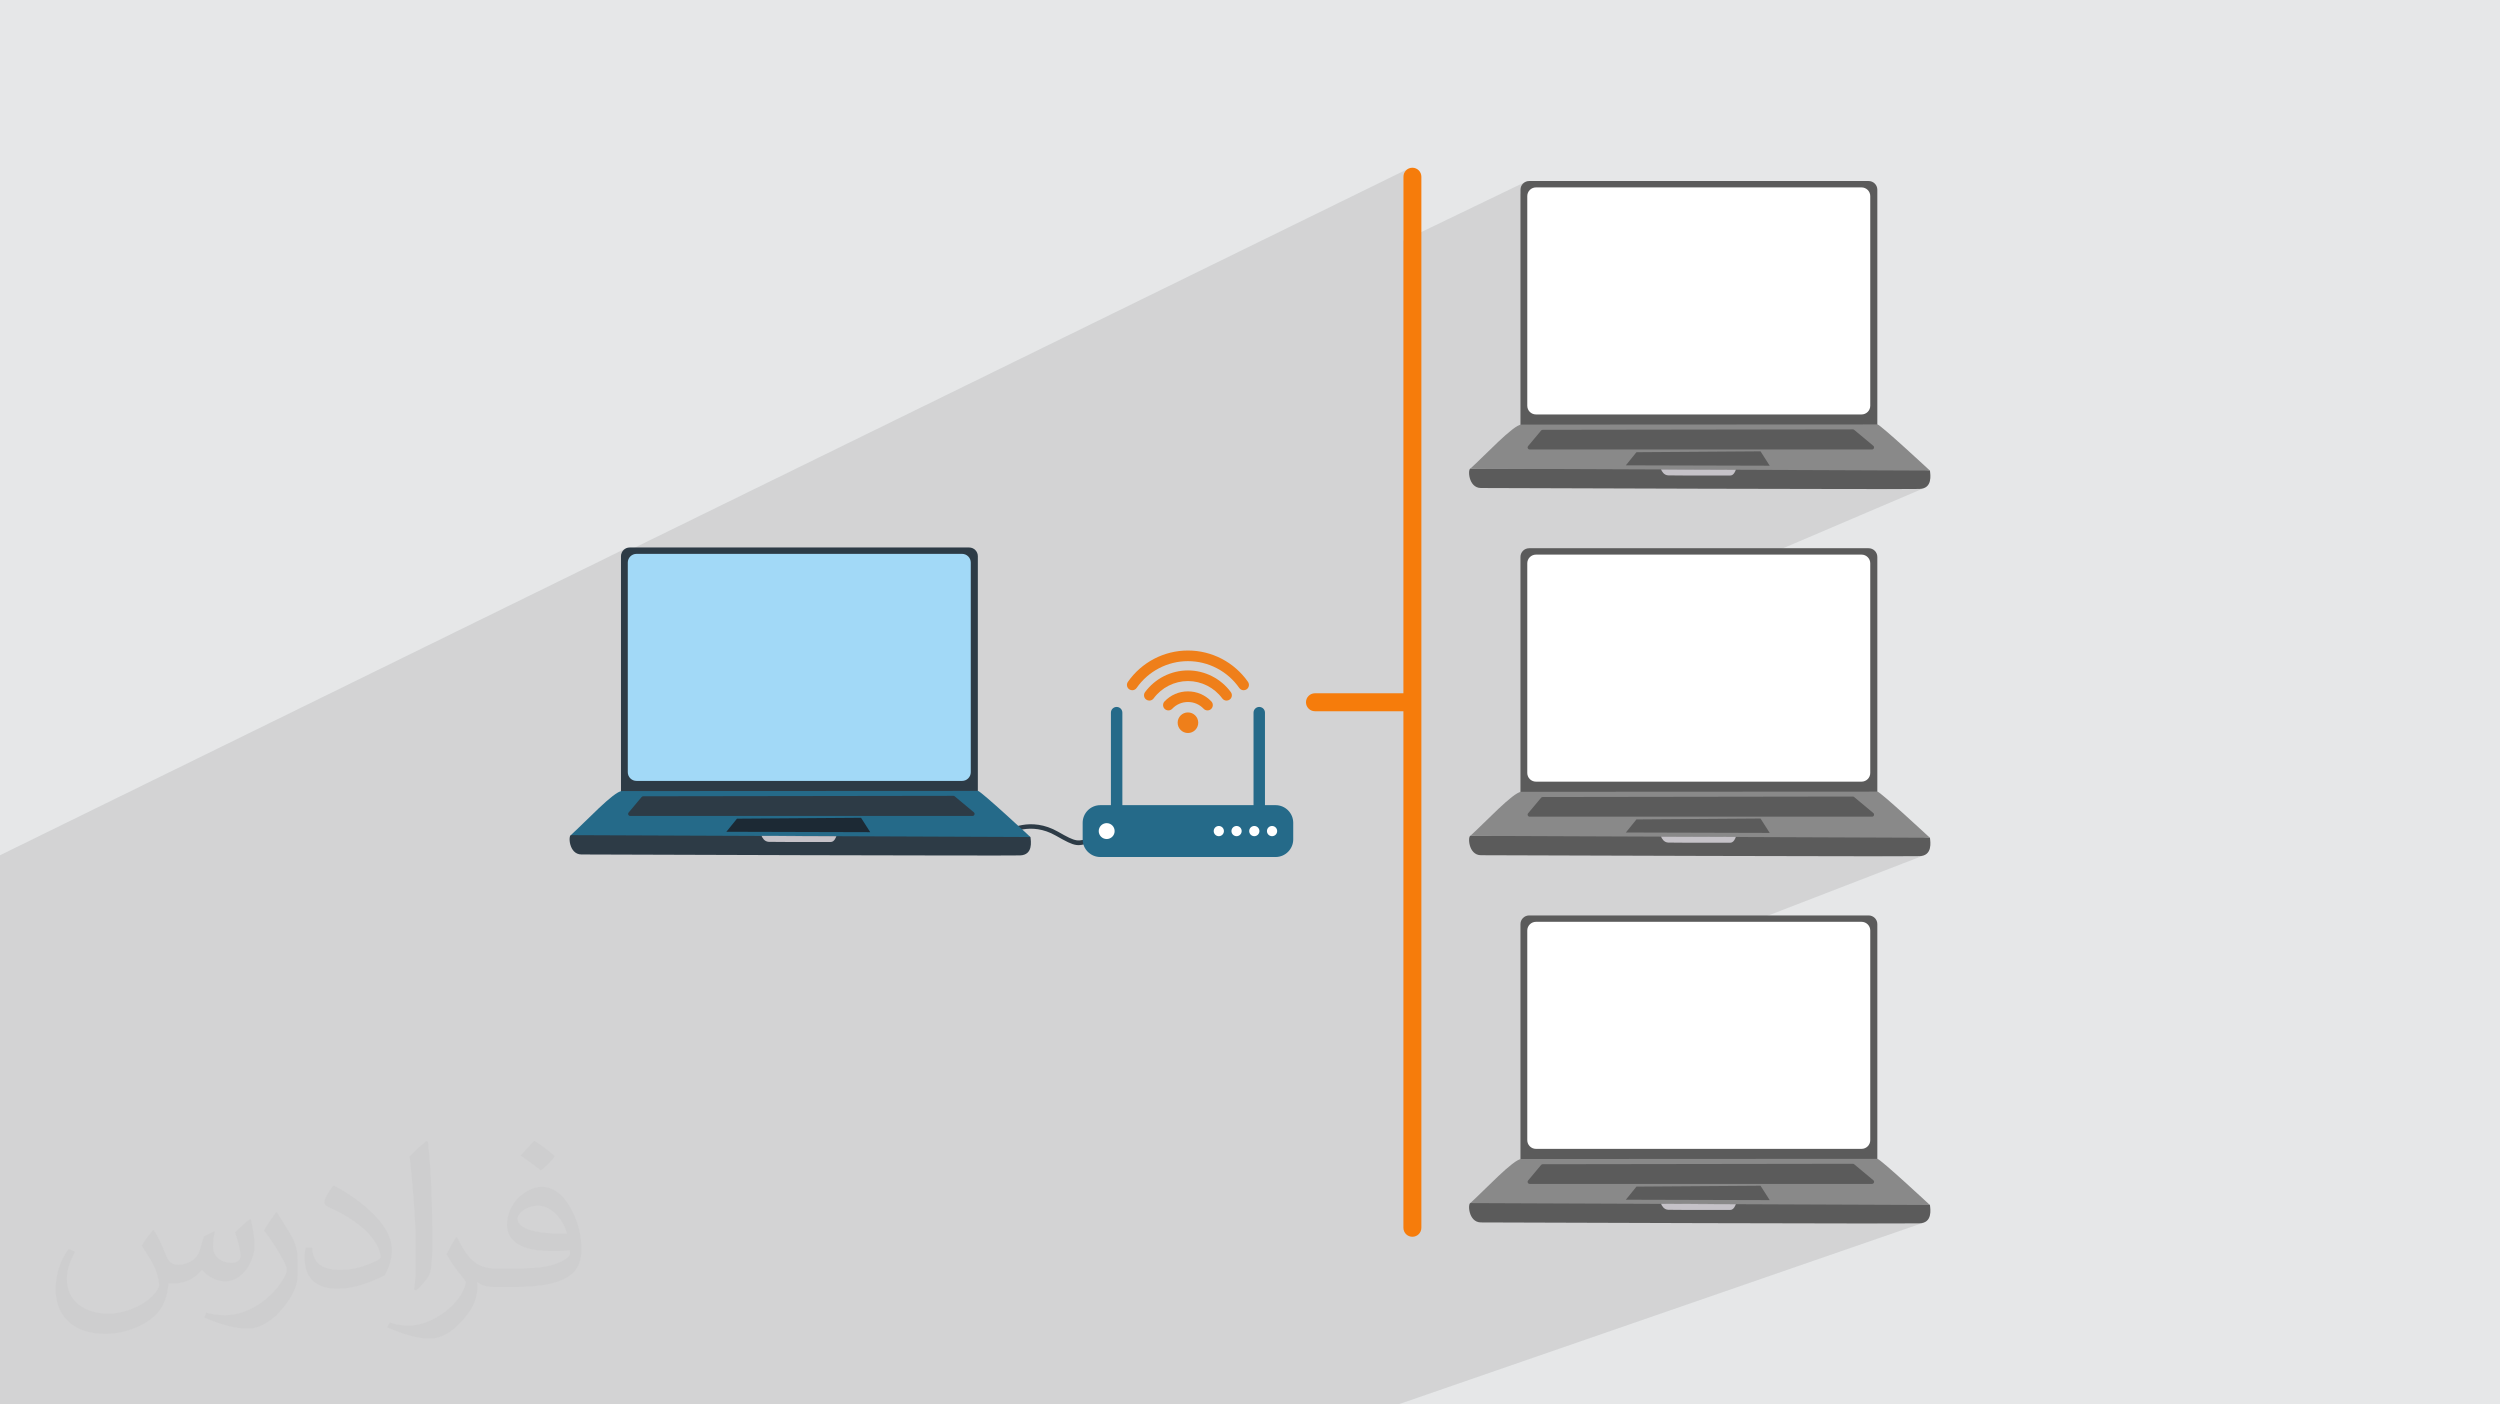
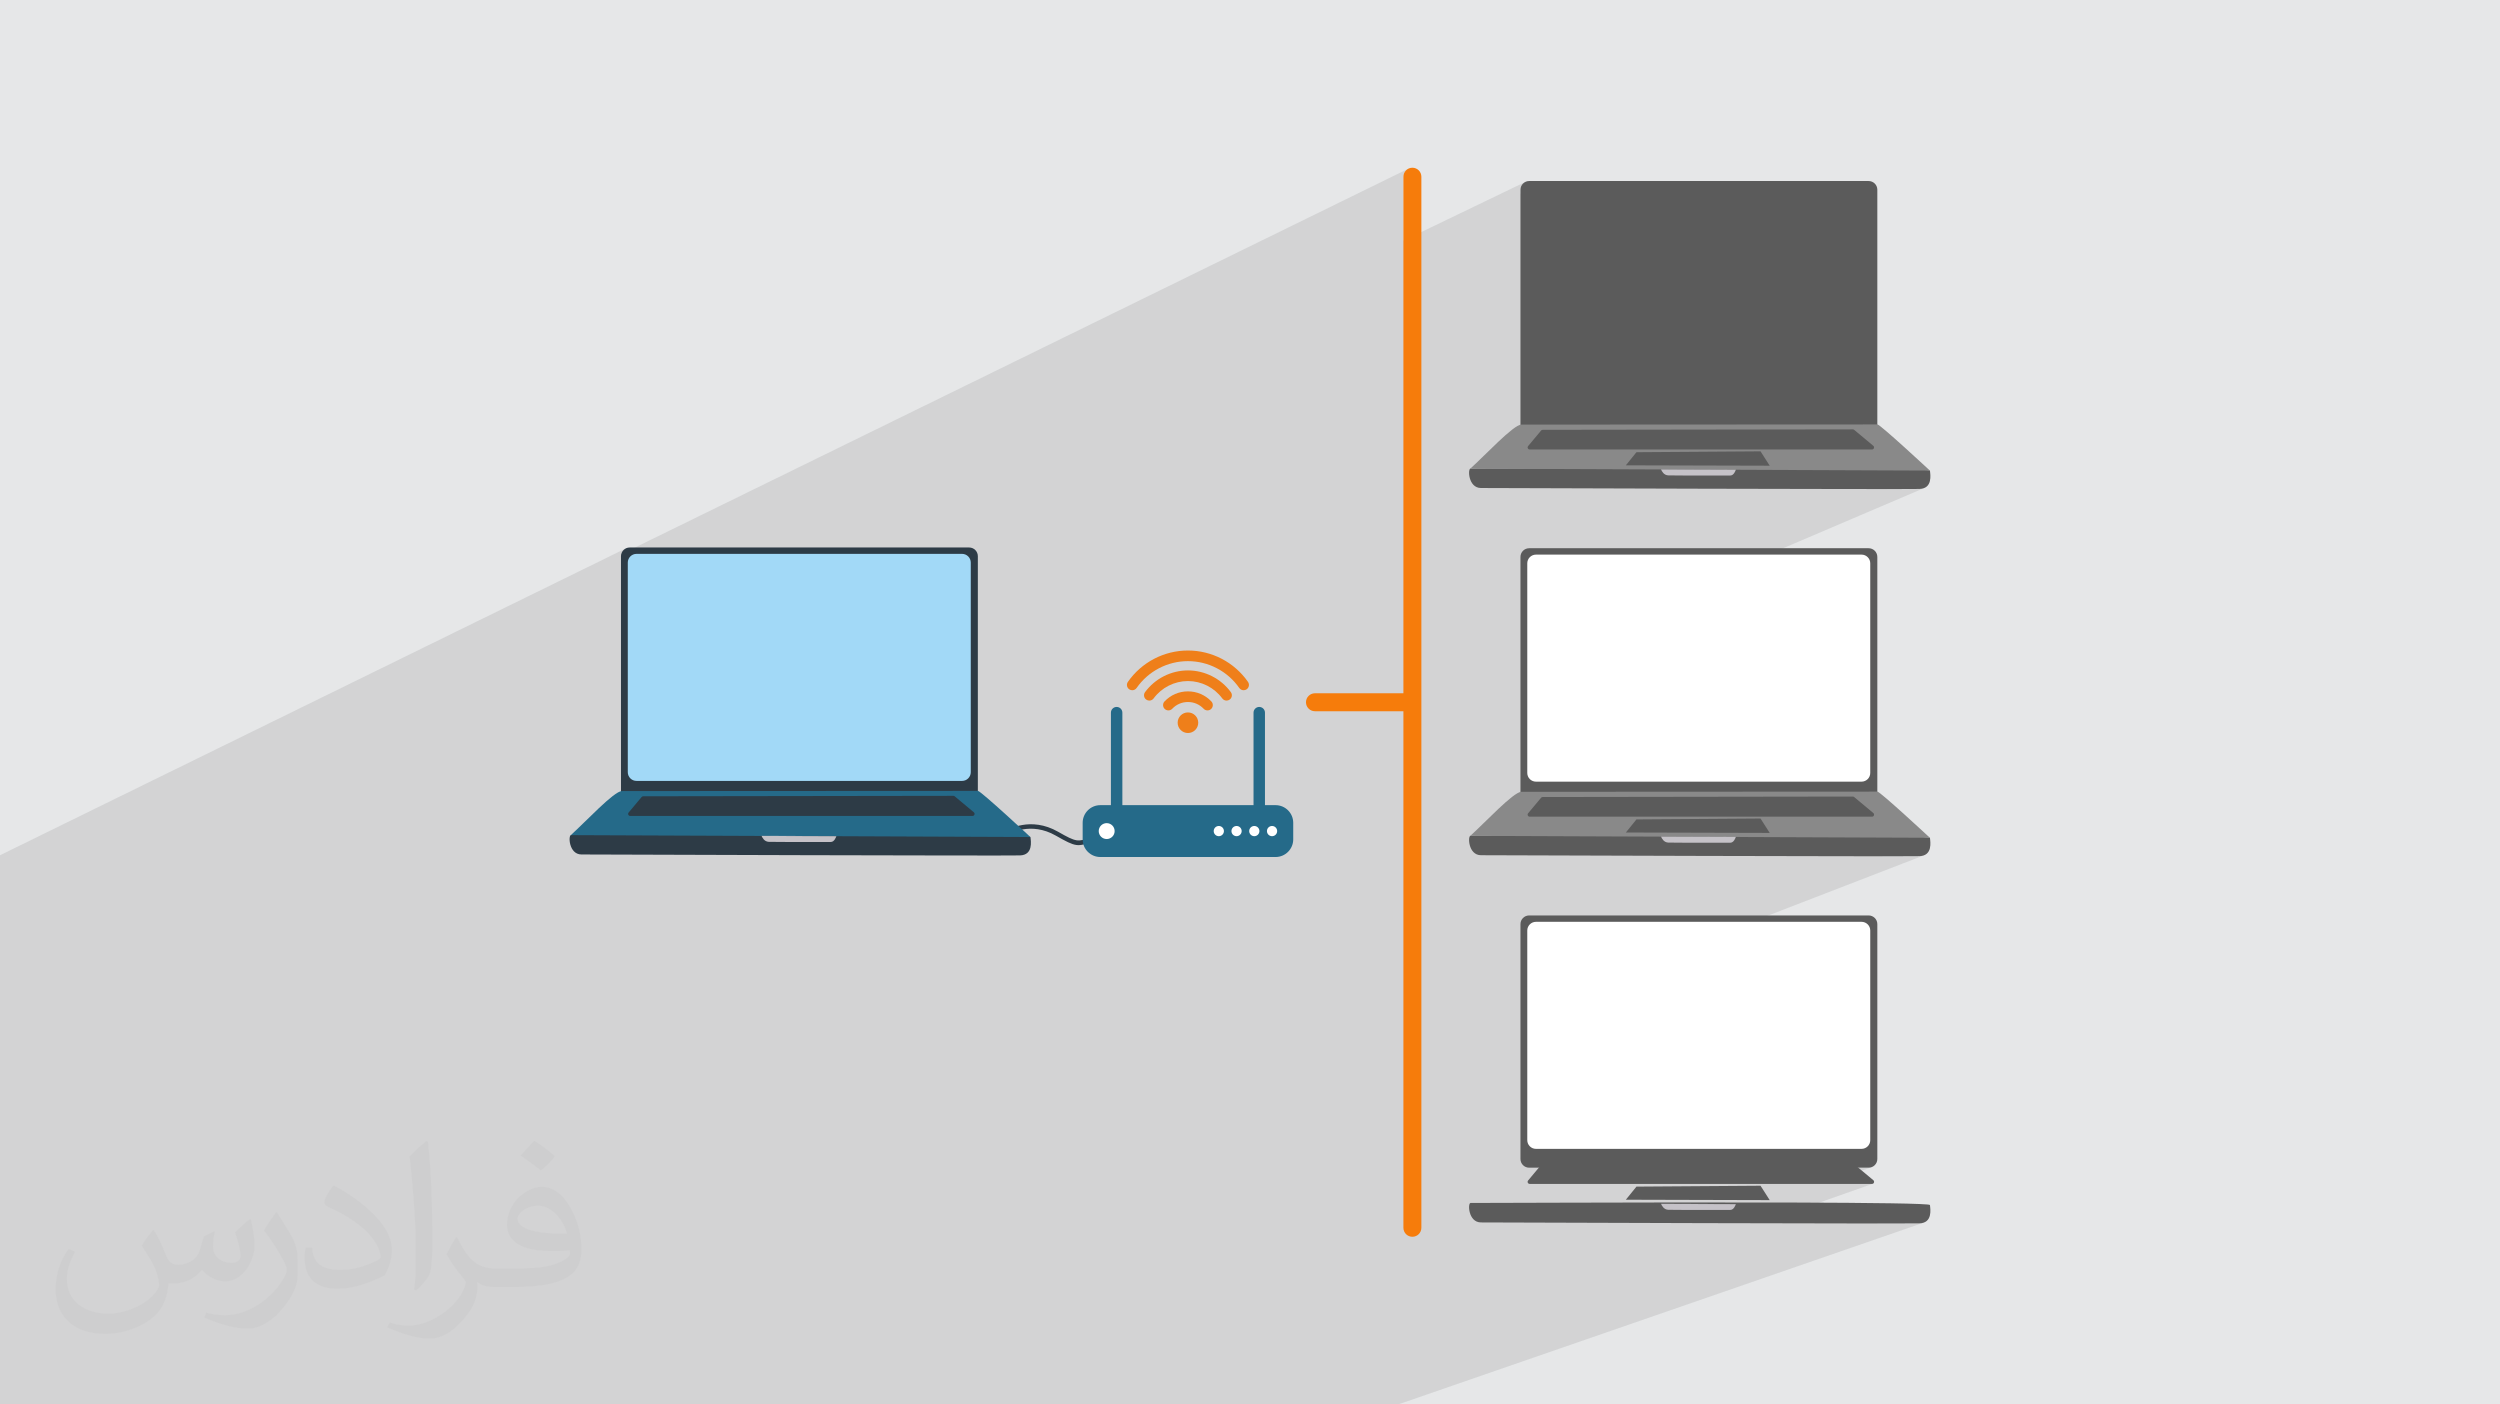
<svg xmlns="http://www.w3.org/2000/svg" xml:space="preserve" width="94.192mm" height="52.917mm" version="1.1" style="shape-rendering:geometricPrecision; text-rendering:geometricPrecision; image-rendering:optimizeQuality; fill-rule:evenodd; clip-rule:evenodd" viewBox="0 0 9404.92 5283.66">
  <defs>
    <style type="text/css">
   
    .fil0 {fill:#E6E7E8}
    .fil10 {fill:white}
    .fil13 {fill:#898989;fill-rule:nonzero}
    .fil11 {fill:#5B5B5B;fill-rule:nonzero}
    .fil9 {fill:#EF7F1A;fill-rule:nonzero}
    .fil8 {fill:#CCCACD;fill-rule:nonzero}
    .fil7 {fill:#C5C2C8;fill-rule:nonzero}
    .fil4 {fill:#A2D9F7;fill-rule:nonzero}
    .fil5 {fill:#256A89;fill-rule:nonzero}
    .fil3 {fill:#2D3B46;fill-rule:nonzero}
    .fil6 {fill:#1C2934;fill-rule:nonzero}
    .fil14 {fill:#F67C0B;fill-rule:nonzero}
    .fil12 {fill:white;fill-rule:nonzero}
    .fil2 {fill:#373435;fill-opacity:0.031}
    .fil1 {fill:#2B2A29;fill-opacity:0.102}
   
  </style>
  </defs>
  <g id="Layer_x0020_1">
    <polygon class="fil0" points="-0,0 9404.92,0 9404.92,5283.66 -0,5283.66 " />
    <polygon class="fil1" points="-0,3247.4 -0,3236.12 -0,3229.82 -0,3217.38 2356.1,2062.2 2350.54,2065.21 2345.7,2069.21 2341.69,2074.06 2338.68,2079.62 2336.98,2085.09 5300.21,633.62 5294.46,636.74 5289.46,640.87 5285.34,645.87 5282.22,651.61 5280.26,657.95 5279.57,664.76 5279.57,905.34 5739.93,683.59 5734.37,686.6 5729.53,690.59 5725.52,695.45 5722.51,701.01 5720.6,707.16 5719.93,713.76 5719.93,729.54 5765.55,707.61 5771.7,705.7 5778.3,705.03 7003.09,705.03 7009.69,705.7 7015.84,707.61 7021.4,710.62 7026.25,714.63 7030.25,719.47 7033.27,725.03 7035.18,731.18 7035.85,737.78 7035.85,1526.41 7035.18,1533.01 7033.27,1539.15 7030.25,1544.71 7026.25,1549.56 7021.4,1553.56 7015.84,1556.57 6881.5,1615.39 6970.32,1615.26 6971,1615.29 6971.67,1615.37 6972.33,1615.52 6972.97,1615.72 6973.6,1615.98 6974.21,1616.3 6974.78,1616.66 6975.33,1617.08 6990.82,1629.99 7029.69,1629.99 7036.29,1629.32 7042.44,1627.42 7006.49,1643.06 7047.37,1677.15 7049.07,1679.09 7049.99,1681.29 7050.19,1683.59 7049.72,1685.83 7048.64,1687.84 7047.02,1689.49 7044.9,1690.59 6864.77,1768.69 7260.17,1770.33 7098,1839.81 7101.64,1839.81 7139.56,1839.79 7171.01,1839.75 7195.46,1839.67 7212.37,1839.57 7221.22,1839.42 7237.17,1836.59 6651.8,2086.44 7003.09,2086.44 7009.69,2087.11 7015.84,2089.02 7021.4,2092.03 7026.25,2096.04 7030.25,2100.88 7033.27,2106.44 7035.18,2112.59 7035.85,2119.19 7035.85,2907.82 7035.18,2914.42 7033.27,2920.56 7030.25,2926.12 7026.25,2930.97 7021.4,2934.97 7015.84,2937.98 6867.67,2996.82 6970.32,2996.67 6971,2996.7 6971.67,2996.78 6972.33,2996.93 6972.97,2997.13 6973.6,2997.39 6974.21,2997.71 6974.78,2998.07 6975.33,2998.49 6990.82,3011.4 7029.69,3011.4 7036.29,3010.73 7042.44,3008.82 7005.3,3023.48 7047.37,3058.56 7049.07,3060.5 7049.99,3062.7 7050.19,3065 7049.72,3067.24 7048.64,3069.25 7047.02,3070.9 7044.9,3072 6846.31,3150.02 7260.17,3151.74 7081.13,3221.21 7101.64,3221.22 7139.56,3221.2 7171.01,3221.16 7195.46,3221.08 7212.37,3220.97 7221.22,3220.82 7237.17,3218 6590.48,3467.86 7003.09,3467.86 7009.69,3468.53 7015.84,3470.44 7021.4,3473.45 7026.25,3477.46 7030.25,3482.3 7033.27,3487.86 7035.18,3494.01 7035.85,3500.61 7035.85,4289.24 7035.18,4295.84 7033.27,4301.98 7030.25,4307.54 7026.25,4312.39 7021.4,4316.39 7015.84,4319.4 6850.68,4378.27 6970.32,4378.09 6971,4378.12 6971.67,4378.2 6972.33,4378.35 6972.97,4378.55 6973.6,4378.81 6974.21,4379.12 6974.78,4379.49 6975.33,4379.91 6990.82,4392.82 7029.69,4392.82 7036.29,4392.15 7042.44,4390.24 7004.04,4403.84 7047.37,4439.98 7049.07,4441.92 7049.99,4444.11 7050.19,4446.42 7049.72,4448.66 7048.64,4450.67 7047.02,4452.31 7044.9,4453.42 6823.66,4531.34 7260.17,4533.15 7060.31,4602.62 7101.64,4602.63 7139.56,4602.62 7171.01,4602.57 7195.46,4602.49 7212.37,4602.38 7221.22,4602.23 7237.17,4599.42 5259.14,5283.66 5251.77,5283.66 5101.2,5283.66 4687.45,5283.66 4654.27,5283.66 4519.12,5283.66 4514.05,5283.66 4488.3,5283.66 4449.06,5283.66 4430.05,5283.66 4420.69,5283.66 4409.21,5283.66 4313.84,5283.66 4310.5,5283.66 4251.19,5283.66 4142.86,5283.66 4141.74,5283.66 3887.84,5283.66 3687.73,5283.66 3589.87,5283.66 3584.29,5283.66 3465,5283.66 3463.04,5283.66 3462.89,5283.66 3345.96,5283.66 3344.69,5283.66 3331.69,5283.66 3220.07,5283.66 3219.24,5283.66 2347.78,5283.66 2245.58,5283.66 1890.86,5283.66 1883.56,5283.66 1766.23,5283.66 1415.23,5283.66 1388.77,5283.66 1279.68,5283.66 1274.5,5283.66 1221.66,5283.66 1202.28,5283.66 1194.3,5283.66 1192.6,5283.66 1187.22,5283.66 1177.62,5283.66 1161.34,5283.66 1147.04,5283.66 1113.17,5283.66 1109.48,5283.66 1078.54,5283.66 1063.38,5283.66 908.71,5283.66 907.83,5283.66 695.88,5283.66 484.14,5283.66 300.41,5283.66 300.4,5283.66 246.02,5283.66 229.86,5283.66 228.63,5283.66 214.02,5283.66 121.17,5283.66 120.76,5283.66 -0,5283.66 -0,5224.44 -0,5219.75 -0,5185.79 -0,5149.96 -0,5148.59 -0,5126.2 -0,5125.43 -0,5124.81 -0,5114.57 -0,5102.34 -0,5102.17 -0,5101.6 -0,5100.95 -0,5090.72 -0,5078.36 -0,5077.65 -0,5076.97 -0,5066.77 -0,5053.62 -0,5042.72 -0,5024.4 -0,4982.15 -0,4951.7 -0,4937.35 -0,4934.88 -0,4934.63 -0,4932.37 -0,4928.88 -0,4920.94 -0,4899.84 -0,4895.36 -0,4878.24 -0,4868.12 -0,4864.61 -0,4850.14 -0,4845.92 -0,4843.63 -0,4827.91 -0,4818.82 -0,4808.56 -0,4807.91 -0,4779.31 -0,4778.62 -0,4767.65 -0,4763.39 -0,4762.61 -0,4753.99 -0,4748.88 -0,4728.32 -0,4716.31 -0,4705.17 -0,4702.15 -0,4697.05 -0,4667 -0,4659.45 -0,4658.31 -0,4656.75 -0,4656.12 -0,4654.43 -0,4653.51 -0,4651.97 -0,4646.01 -0,4644.25 -0,4642.72 -0,4638.99 -0,4638 -0,4632.68 -0,4629.29 -0,4626.92 -0,4618.65 -0,4616.17 -0,4610.45 -0,4607.78 -0,4604.74 -0,4603.87 -0,4603.08 -0,4602.08 -0,4601.49 -0,4595.59 -0,4591.58 -0,4587.11 -0,4586.55 -0,4575.36 -0,4575.05 -0,4571.81 -0,4571.06 -0,4566.99 -0,4558.06 -0,4546.78 -0,4544.16 -0,4542.57 -0,4537.75 -0,4534.71 -0,4534.5 -0,4534.49 -0,4526.72 -0,4526.05 -0,4525.7 -0,4521.74 -0,4518.96 -0,4514.58 -0,4509.15 -0,4509 -0,4486.1 -0,4484.5 -0,4484.18 -0,4477.02 -0,4470.25 -0,4451.26 -0,4451.08 -0,4439.92 -0,4421.3 -0,4420.9 -0,4413.61 -0,4335.83 -0,4325.02 -0,4260.64 -0,4260.6 -0,4241.54 -0,4240.93 -0,4233.33 -0,4206.51 -0,4194.15 -0,4194.09 -0,4122.4 -0,4122.35 -0,4102.38 -0,4101.67 -0,4092.96 -0,4049.09 -0,4049.04 -0,3846.58 -0,3824.56 -0,3782.18 -0,3481.4 -0,3478.48 -0,3465.46 -0,3448.53 -0,3254.34 -0,3250.99 " />
    <path class="fil2" d="M578.49 4627.69c17.95,27.21 29.6,53.36 40.96,82.43 8.45,16.91 12.93,48.09 52.57,48.09 11.61,0 28.28,-3.42 43.06,-11.61 16.63,-8.73 29.32,-21.94 35.94,-42l15.85 -53.36 38.57 -19.02 2.64 2.64c-5.27,20.09 -6.59,39.36 -6.59,54.43 0,44.63 38.57,61.56 69.22,61.56 17.95,0 34.09,-8.73 34.09,-25.11 0,-21.13 -8.98,-57.06 -20.62,-89.29 17.95,-17.95 35.94,-35.94 56.53,-50.47l3.17 1.6c8.98,38.04 14,75.56 14,100.66 0,24.57 -10.83,51.79 -19.81,69.49 -18.49,34.87 -51.25,62.62 -90.87,62.62 -30.1,0 -63.65,-15.07 -86.66,-43.06l-1.32 0c-21.66,26.96 -55.22,51.25 -108.86,51.25l-16.63 0c-2.64,35.41 -10.29,60.49 -21.94,82.95 -31.95,62.34 -126.81,106.47 -216.1,106.47 -124.17,0 -186.51,-71.59 -186.51,-166.96 0,-58.91 19.27,-113.6 48.88,-152.42l24.29 10.04c-18.49,35.41 -30.91,68.68 -30.91,101.45 0,89.29 72.66,131.83 156.4,131.83 77.68,0 173.83,-49.41 191.28,-106.72 -6.59,-62.62 -30.1,-91.93 -66.04,-148.99 10.83,-19.02 24.83,-38.04 42.28,-58.38l3.17 0 0 0 0 0 -0.02 -0.09zm1432.13 -336.04c26.15,16.39 51.79,35.66 76.87,57.85 -14,19.81 -31.45,37.79 -53.11,53.64 -25.11,-20.34 -50.19,-37.79 -75.84,-56.27 17.42,-19.55 34.62,-38.29 52.04,-55.22l0 0 0 0 0 0 0 0 0 0 0.03 0zm13.47 244.11c-42.28,0 -76.87,27.75 -76.87,48.34 0,44.13 84.53,57.85 185.72,57.31 -12.68,-51.79 -57.06,-105.68 -108.86,-105.68l0.01 0.03zm-94.86 236.19c54.96,0 103.04,-1.6 139.74,-10.83 40.96,-10.29 75.56,-30.91 75.56,-45.17 0,-3.7 0,-8.19 -1.32,-11.89 -22.98,2.11 -49.41,2.11 -72.38,2.11 -74.49,0 -131.55,-16.91 -154.02,-58.66 -5.55,-11.61 -9.51,-24.57 -9.51,-39.36 0,-40.43 17.42,-79.79 48.09,-107 25.61,-22.45 53.89,-36.44 82.67,-36.44 52.04,0 93.51,41.75 122.57,107.54 15.85,35.94 26.68,77.4 26.68,129.72 0,34.87 -9.51,64.19 -31.17,85.85 -40.43,39.11 -114.92,53.89 -229.04,53.89l-51.79 0 0 0 -13.47 0c-28.28,0 -48.62,-5.02 -64.72,-17.42l-2.64 0c0.79,6.59 1.32,12.93 1.32,19.02 0,25.61 -8.45,58.38 -25.61,84.53 -50.72,75.3 -105.68,108.04 -153.24,108.04 -48.09,0 -107,-18.49 -160.11,-42.54l9.51 -18.49c17.17,7.13 40.96,11.89 73.7,11.89 85.85,0 198.66,-82.43 212.66,-163 -3.17,-6.59 -8.98,-15.32 -17.17,-24.57 -25.11,-29.85 -40.96,-54.68 -55.75,-80.83 12.68,-25.11 24.29,-45.17 35.13,-63.4l4.49 -0.53c36.72,74.77 69.99,117.55 144.23,117.55l11.61 0 0 0 53.89 0 0 0 0 0 0 0 0 0 0 0 0.09 0.01zm-371.98 79c6.34,-34.34 6.87,-72.91 6.87,-108.86l0 -53.36c0,-99.6 -12.68,-244.36 -22.98,-338.68 17.95,-19.27 43.06,-42 62.87,-57.31l5.81 1.6c13.47,118.62 16.63,256 16.63,383.06 0,33.3 -1.32,65.79 -4.49,89.55 -1.85,30.1 -19.27,52.83 -56.53,87.7l-8.19 -3.7zm-382.8 -157.19c1.85,46.77 24.83,83.49 105.15,83.49 49.93,0 92.19,-12.93 138.96,-35.13 8.45,-3.7 12.93,-8.73 12.93,-12.93 0,-29.32 -22.45,-68.15 -60.23,-103.55 -36.72,-33.3 -85.34,-62.62 -130.76,-82.18 -15.6,-6.59 -20.62,-13.47 -20.62,-20.09 0,-13.47 17.95,-41.75 32.77,-62.09l5.02 -0.53c52.04,27.21 110.17,67.64 153.24,112.53 39.11,41.47 63.4,83.49 63.4,129.19 0,33.81 -10.29,65.51 -26.96,95.11 -57.06,28.79 -117.83,50.72 -178.06,50.72 -73.17,0 -123.1,-34.34 -123.1,-114.92 0,-8.73 0,-22.19 3.17,-39.64l25.11 0 0 0 0 0 0 0 0 0 0 0 -0.02 0zm-132.37 -132.9l45.45 73.45c16.63,27.21 32.23,56.81 32.23,103.55l0 59.7c0,48.34 -30.91,100.13 -80.83,151.38 -39.11,34.62 -73.7,49.41 -105.68,49.41 -47.55,0 -101.98,-14.79 -164.85,-41.75l7.13 -18.49c19.81,5.27 42.79,9.77 71.06,9.77 90.36,-0.53 182.8,-66.57 225.08,-147.15 5.02,-9.26 6.87,-17.95 6.87,-24.04 0,-9.26 -5.02,-19.55 -8.98,-28.79 -22.98,-43.31 -48.62,-82.95 -76.87,-119.68 14.79,-23.25 29.6,-45.7 45.7,-67.9l3.7 0.53 0 0 0 0 0 0 0 0 0 0 -0.02 0.01z" />
    <g id="_2082500356368">
      <g>
        <path class="fil3" d="M3790.26 3122.78c0.25,-0.14 86.07,-53.29 190.2,6.21 70.09,40.05 74.07,38.65 124.2,20.97 19.36,-6.82 45.13,-15.91 82.76,-26.02l4.35 16.31c-37.11,9.97 -62.47,18.91 -81.52,25.63 -56.87,20.06 -61.4,21.65 -138.19,-22.24 -95.48,-54.55 -172.88,-6.6 -173.1,-6.46l-8.72 -14.4z" />
        <path class="fil3" d="M3645.86 3008.61l-1277.01 0c-18.08,0 -32.75,-14.67 -32.75,-32.75l0 -883.48c0,-18.09 14.67,-32.75 32.75,-32.75l1277.01 0c18.1,0 32.76,14.66 32.76,32.75l0 883.48c0,18.08 -14.66,32.75 -32.76,32.75z" />
        <path class="fil4" d="M3619.26 2937.76l-1224.79 0c-18.08,0 -32.75,-14.66 -32.75,-32.74l0 -788.63c0,-18.08 14.67,-32.75 32.75,-32.75l1224.79 0c18.08,0 32.76,14.67 32.76,32.75l0 788.63c0,18.08 -14.68,32.74 -32.76,32.74z" />
        <path class="fil3" d="M2148.5 3141.25c6.79,0.15 139.96,-0.4 329.63,-0.96 501.22,-1.47 1397.05,-2.93 1398.43,8.68 1.91,16.02 10.28,67.27 -39.17,69.06 -49.45,1.77 -1566.08,-2.91 -1650.08,-3.54 -47.89,-0.36 -50.22,-73.49 -38.81,-73.23z" />
        <path class="fil5" d="M2147.27 3141.76c54.5,-49.01 162.66,-165.77 192.19,-165.77 39.2,0 1326.29,-0.71 1339.49,-0.71 10.6,0 197.39,173.66 197.39,173.66l-1729.07 -7.18z" />
        <path class="fil3" d="M2413.66 2998.41l-48.8 58.34c-4.26,5.1 -0.64,12.85 6.01,12.85l1287.66 0c7.33,0 10.63,-9.15 5.01,-13.84l-72.04 -60.07c-1.41,-1.18 -3.19,-1.83 -5.01,-1.82l-1166.83 1.73c-2.32,0 -4.51,1.03 -6,2.81z" />
-         <polygon class="fil6" points="3273.8,3130.61 2732.54,3129.09 2772.46,3079.81 3239.23,3076.46 " />
        <path class="fil7" d="M3044.17 3167.55c-63.25,0 -141.89,-0.09 -152.13,-0.57 -16.76,-0.76 -24.2,-15.76 -26.97,-22.25l281.12 1.17c-0.93,3.07 -7.16,21.6 -20.85,21.6 -3.52,0 -38.92,0.05 -81.18,0.05z" />
        <path class="fil8" d="M3146.2 3145.91l-281.12 -1.17c-0.06,-0.13 -0.12,-0.25 -0.16,-0.37l281.41 1.12c0,0 -0.03,0.14 -0.13,0.42z" />
        <path class="fil9" d="M4694.91 2565.23c-51.49,-73.91 -135.94,-118.03 -225.91,-118.03 -89.96,0 -174.42,44.12 -225.91,118.03 -6.31,9.06 -4.08,21.52 4.97,27.83 3.48,2.43 7.47,3.59 11.41,3.59 6.32,0 12.54,-2.99 16.43,-8.57 44.02,-63.18 116.21,-100.9 193.1,-100.9 76.89,0 149.07,37.71 193.1,100.9 3.89,5.58 10.1,8.57 16.43,8.57 3.94,0 7.93,-1.17 11.41,-3.59 9.07,-6.31 11.29,-18.77 4.97,-27.83z" />
        <path class="fil9" d="M4469 2522.09c-63.4,0 -123.72,30.51 -161.36,81.64 -6.55,8.9 -4.65,21.41 4.24,27.96 3.57,2.63 7.72,3.89 11.84,3.89 6.14,0 12.19,-2.83 16.12,-8.15 30.13,-40.92 78.41,-65.35 129.15,-65.35 50.74,0 99.03,24.43 129.15,65.35 3.92,5.33 9.98,8.15 16.13,8.15 4.11,0 8.27,-1.27 11.83,-3.89 8.91,-6.55 10.8,-19.06 4.24,-27.96 -37.62,-51.12 -97.95,-81.64 -161.36,-81.64z" />
        <path class="fil9" d="M4469 2600.92c-33.63,0 -64.9,13.43 -88.07,37.82 -7.6,8.01 -7.27,20.66 0.73,28.27 3.87,3.67 8.83,5.49 13.77,5.49 5.29,0 10.57,-2.09 14.5,-6.22 15.54,-16.37 36.51,-25.38 59.07,-25.38 22.57,0 43.53,9.02 59.07,25.38 3.93,4.13 9.21,6.22 14.51,6.22 4.94,0 9.89,-1.82 13.77,-5.49 8,-7.61 8.33,-20.26 0.72,-28.27 -23.15,-24.39 -54.44,-37.82 -88.07,-37.82z" />
        <path class="fil9" d="M4507.74 2718.85c0,21.39 -17.34,38.73 -38.73,38.73 -21.39,0 -38.72,-17.34 -38.72,-38.73 0,-21.39 17.33,-38.73 38.72,-38.73 21.39,0 38.73,17.34 38.73,38.73z" />
        <rect class="fil10" x="4108.5" y="3077.52" width="709.08" height="98.59" />
        <path class="fil5" d="M4785.43 3145.72c-10.6,0 -19.21,-8.61 -19.21,-19.21 0,-10.62 8.61,-19.22 19.21,-19.22 10.61,0 19.21,8.6 19.21,19.22 0,10.6 -8.6,19.21 -19.21,19.21zm-66.76 0c-10.61,0 -19.21,-8.61 -19.21,-19.21 0,-10.62 8.6,-19.22 19.21,-19.22 10.61,0 19.21,8.6 19.21,19.22 0,10.6 -8.6,19.21 -19.21,19.21zm-66.76 0c-10.61,0 -19.22,-8.61 -19.22,-19.21 0,-10.62 8.61,-19.22 19.22,-19.22 10.61,0 19.21,8.6 19.21,19.22 0,10.6 -8.6,19.21 -19.21,19.21zm-66.76 0c-10.62,0 -19.22,-8.61 -19.22,-19.21 0,-10.62 8.6,-19.22 19.22,-19.22 10.6,0 19.2,8.6 19.2,19.22 0,10.6 -8.6,19.21 -19.2,19.21zm-421.84 10.71c-16.53,0 -29.93,-13.4 -29.93,-29.92 0,-16.53 13.4,-29.93 29.93,-29.93 16.52,0 29.92,13.4 29.92,29.93 0,16.52 -13.4,29.92 -29.92,29.92zm635.29 -127.48l-39.82 0 0 -347.96c0,-11.89 -9.64,-21.53 -21.53,-21.53 -11.88,0 -21.52,9.64 -21.52,21.53l0 347.96 -493.44 0 0 -347.96c0,-11.89 -9.65,-21.53 -21.53,-21.53 -11.88,0 -21.52,9.64 -21.52,21.53l0 347.96 -39.82 0c-36.72,0 -66.51,29.77 -66.51,66.51l0 62.08c0,36.73 29.78,66.51 66.51,66.51l659.17 0c36.73,0 66.5,-29.77 66.5,-66.51l0 -62.08c0,-36.73 -29.76,-66.51 -66.5,-66.51z" />
      </g>
      <g>
        <path class="fil11" d="M7029.69 3011.4l-1277.01 0c-18.08,0 -32.75,-14.67 -32.75,-32.75l0 -883.48c0,-18.09 14.67,-32.75 32.75,-32.75l1277.01 0c18.09,0 32.76,14.66 32.76,32.75l0 883.48c0,18.08 -14.67,32.75 -32.76,32.75z" />
        <path class="fil12" d="M7003.09 2940.56l-1224.79 0c-18.09,0 -32.75,-14.66 -32.75,-32.74l0 -788.63c0,-18.08 14.66,-32.75 32.75,-32.75l1224.79 0c18.08,0 32.76,14.67 32.76,32.75l0 788.63c0,18.08 -14.68,32.74 -32.76,32.74z" />
        <path class="fil11" d="M5532.32 3144.05c6.79,0.15 139.95,-0.4 329.63,-0.96 501.22,-1.47 1397.05,-2.93 1398.43,8.68 1.91,16.02 10.28,67.27 -39.17,69.06 -49.45,1.77 -1566.08,-2.91 -1650.08,-3.54 -47.89,-0.36 -50.22,-73.49 -38.81,-73.23z" />
        <path class="fil13" d="M5531.1 3144.56c54.5,-49.01 162.66,-165.77 192.18,-165.77 39.21,0 1326.3,-0.71 1339.5,-0.71 10.6,0 197.39,173.66 197.39,173.66l-1729.07 -7.18z" />
        <path class="fil11" d="M5797.48 3001.21l-48.8 58.34c-4.26,5.1 -0.64,12.85 6.01,12.85l1287.66 0c7.32,0 10.63,-9.15 5.01,-13.84l-72.04 -60.07c-1.41,-1.18 -3.2,-1.83 -5.01,-1.82l-1166.83 1.73c-2.32,0 -4.51,1.03 -6,2.81z" />
        <polygon class="fil11" points="6657.63,3133.41 6116.37,3131.89 6156.29,3082.6 6623.04,3079.26 " />
        <path class="fil7" d="M6428 3170.35c-63.25,0 -141.89,-0.09 -152.13,-0.57 -16.76,-0.76 -24.2,-15.76 -26.97,-22.25l281.12 1.17c-0.93,3.07 -7.16,21.6 -20.85,21.6 -3.52,0 -38.92,0.05 -81.18,0.05z" />
        <path class="fil8" d="M6530.02 3148.7l-281.12 -1.17c-0.06,-0.13 -0.12,-0.25 -0.16,-0.37l281.41 1.12c0,0 -0.03,0.14 -0.13,0.42z" />
      </g>
      <g>
        <g>
          <path class="fil11" d="M7029.69 1629.99l-1277.01 0c-18.08,0 -32.75,-14.67 -32.75,-32.75l0 -883.48c0,-18.09 14.67,-32.75 32.75,-32.75l1277.01 0c18.09,0 32.76,14.66 32.76,32.75l0 883.48c0,18.08 -14.67,32.75 -32.76,32.75z" />
-           <path class="fil12" d="M7003.09 1559.15l-1224.79 0c-18.09,0 -32.75,-14.66 -32.75,-32.74l0 -788.63c0,-18.08 14.66,-32.75 32.75,-32.75l1224.79 0c18.08,0 32.76,14.67 32.76,32.75l0 788.63c0,18.08 -14.68,32.74 -32.76,32.74z" />
          <path class="fil11" d="M5532.32 1762.64c6.79,0.15 139.95,-0.4 329.63,-0.96 501.22,-1.47 1397.05,-2.93 1398.43,8.68 1.91,16.02 10.28,67.27 -39.17,69.06 -49.45,1.77 -1566.08,-2.91 -1650.08,-3.54 -47.89,-0.36 -50.22,-73.49 -38.81,-73.23z" />
          <path class="fil13" d="M5531.1 1763.15c54.5,-49.01 162.66,-165.77 192.18,-165.77 39.21,0 1326.3,-0.71 1339.5,-0.71 10.6,0 197.39,173.66 197.39,173.66l-1729.07 -7.18z" />
          <path class="fil11" d="M5797.48 1619.8l-48.8 58.34c-4.26,5.1 -0.64,12.85 6.01,12.85l1287.66 0c7.32,0 10.63,-9.15 5.01,-13.84l-72.04 -60.07c-1.41,-1.18 -3.2,-1.83 -5.01,-1.82l-1166.83 1.73c-2.32,0 -4.51,1.03 -6,2.81z" />
          <polygon class="fil11" points="6657.63,1752 6116.37,1750.48 6156.29,1701.19 6623.04,1697.85 " />
          <path class="fil7" d="M6428 1788.94c-63.25,0 -141.89,-0.09 -152.13,-0.57 -16.76,-0.76 -24.2,-15.76 -26.97,-22.25l281.12 1.17c-0.93,3.07 -7.16,21.6 -20.85,21.6 -3.52,0 -38.92,0.05 -81.18,0.05z" />
          <path class="fil8" d="M6530.02 1767.29l-281.12 -1.17c-0.06,-0.13 -0.12,-0.25 -0.16,-0.37l281.41 1.12c0,0 -0.03,0.14 -0.13,0.42z" />
        </g>
        <g>
          <path class="fil11" d="M7029.69 4392.82l-1277.01 0c-18.08,0 -32.75,-14.68 -32.75,-32.76l0 -883.47c0,-18.09 14.67,-32.75 32.75,-32.75l1277.01 0c18.09,0 32.76,14.66 32.76,32.75l0 883.47c0,18.08 -14.67,32.76 -32.76,32.76z" />
          <path class="fil12" d="M7003.09 4321.98l-1224.79 0c-18.09,0 -32.75,-14.66 -32.75,-32.74l0 -788.63c0,-18.09 14.66,-32.75 32.75,-32.75l1224.79 0c18.08,0 32.76,14.66 32.76,32.75l0 788.63c0,18.08 -14.68,32.74 -32.76,32.74z" />
          <path class="fil11" d="M5532.32 4525.47c6.79,0.15 139.95,-0.4 329.63,-0.96 501.22,-1.47 1397.05,-2.93 1398.43,8.68 1.91,16.02 10.28,67.27 -39.17,69.05 -49.45,1.78 -1566.08,-2.9 -1650.08,-3.53 -47.89,-0.36 -50.22,-73.5 -38.81,-73.23z" />
-           <path class="fil13" d="M5531.1 4525.98c54.5,-49.02 162.66,-165.78 192.18,-165.78 39.21,0 1326.3,-0.7 1339.5,-0.7 10.6,0 197.39,173.65 197.39,173.65l-1729.07 -7.17z" />
          <path class="fil11" d="M5797.48 4382.62l-48.8 58.33c-4.26,5.1 -0.64,12.86 6.01,12.86l1287.66 0c7.32,0 10.63,-9.16 5.01,-13.84l-72.04 -60.07c-1.41,-1.19 -3.2,-1.83 -5.01,-1.82l-1166.83 1.72c-2.32,0 -4.51,1.04 -6,2.82z" />
          <polygon class="fil11" points="6657.63,4514.82 6116.37,4513.31 6156.29,4464.02 6623.04,4460.68 " />
          <path class="fil7" d="M6428 4551.77c-63.25,0 -141.89,-0.09 -152.13,-0.57 -16.76,-0.77 -24.2,-15.76 -26.97,-22.25l281.12 1.17c-0.93,3.07 -7.16,21.6 -20.85,21.6 -3.52,0 -38.92,0.05 -81.18,0.05z" />
          <path class="fil8" d="M6530.02 4530.12l-281.12 -1.17c-0.06,-0.13 -0.12,-0.26 -0.16,-0.37l281.41 1.12c0,0 -0.03,0.14 -0.13,0.42z" />
        </g>
      </g>
      <path class="fil14" d="M4946.83 2675.64c-18.67,0 -33.8,-15.14 -33.8,-33.8 0,-18.66 15.13,-33.8 33.8,-33.8l350.63 0c18.66,0 33.8,15.14 33.8,33.8 0,18.66 -15.14,33.8 -33.8,33.8l-350.63 0z" />
      <path class="fil14" d="M5279.57 664.76c0,-18.66 15.13,-33.8 33.79,-33.8 18.67,0 33.8,15.14 33.8,33.8l0 3954.13c0,18.67 -15.13,33.8 -33.8,33.8 -18.66,0 -33.79,-15.13 -33.79,-33.8l0 -3954.13z" />
    </g>
  </g>
</svg>